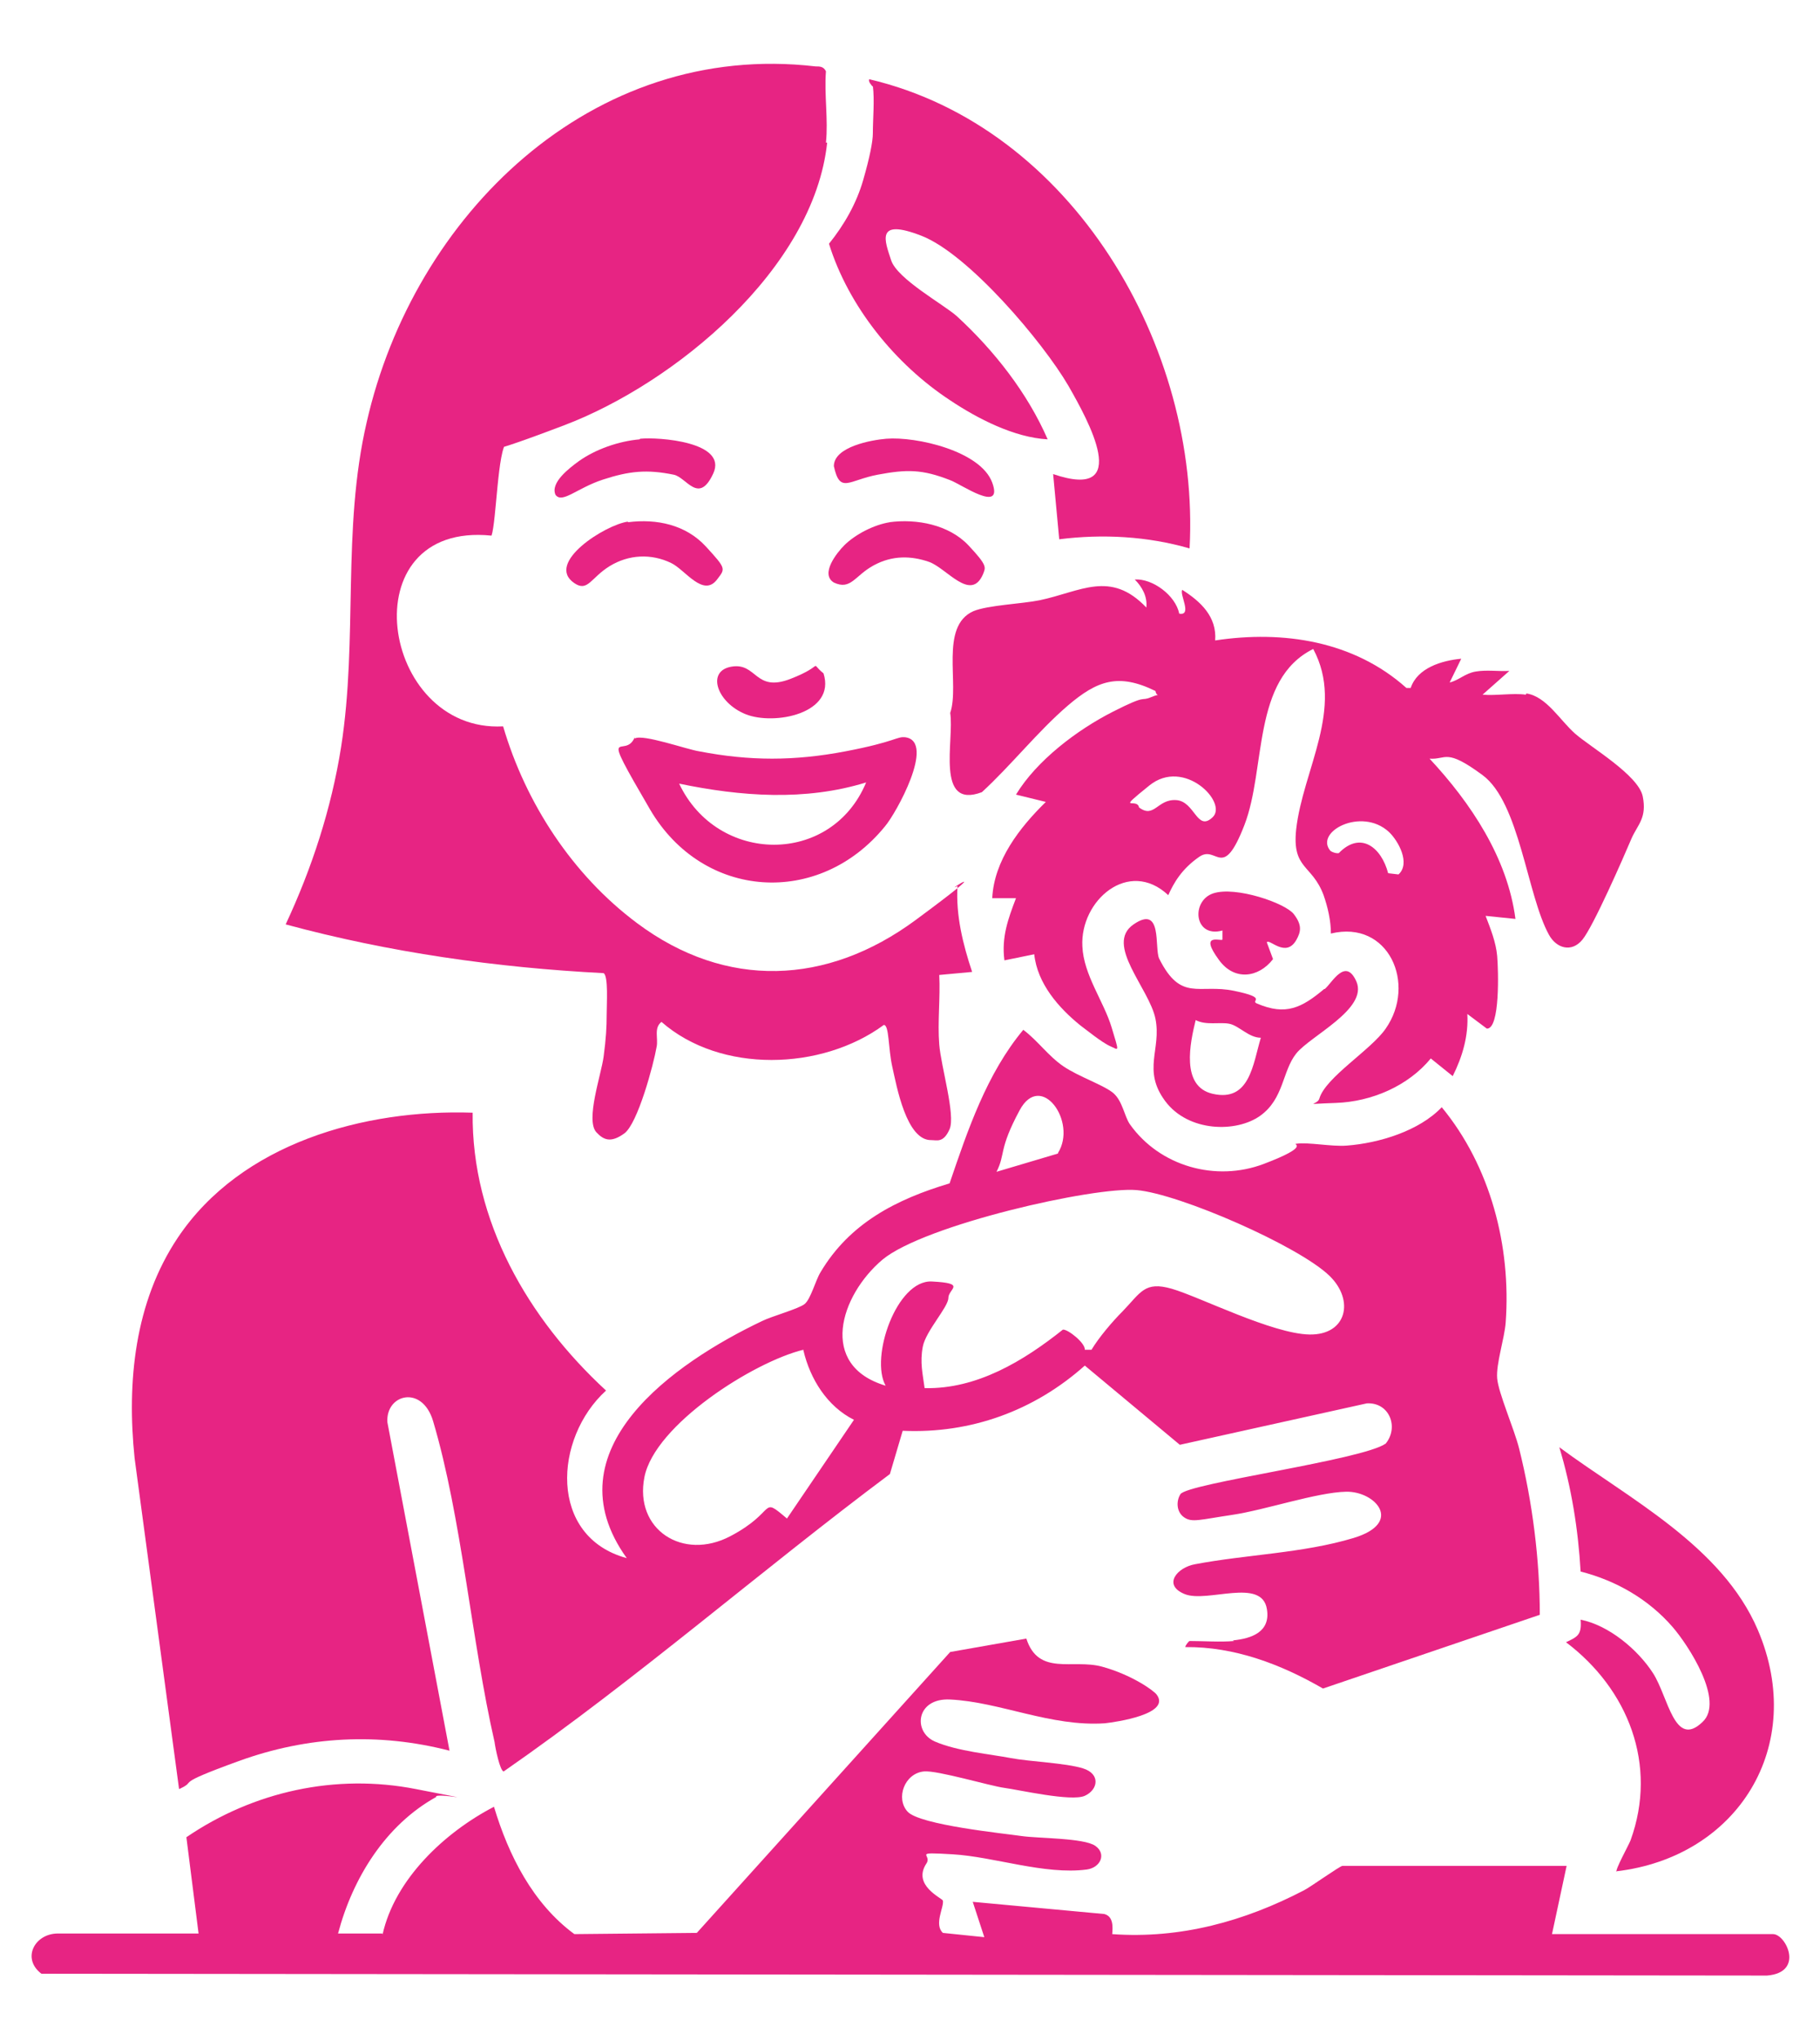
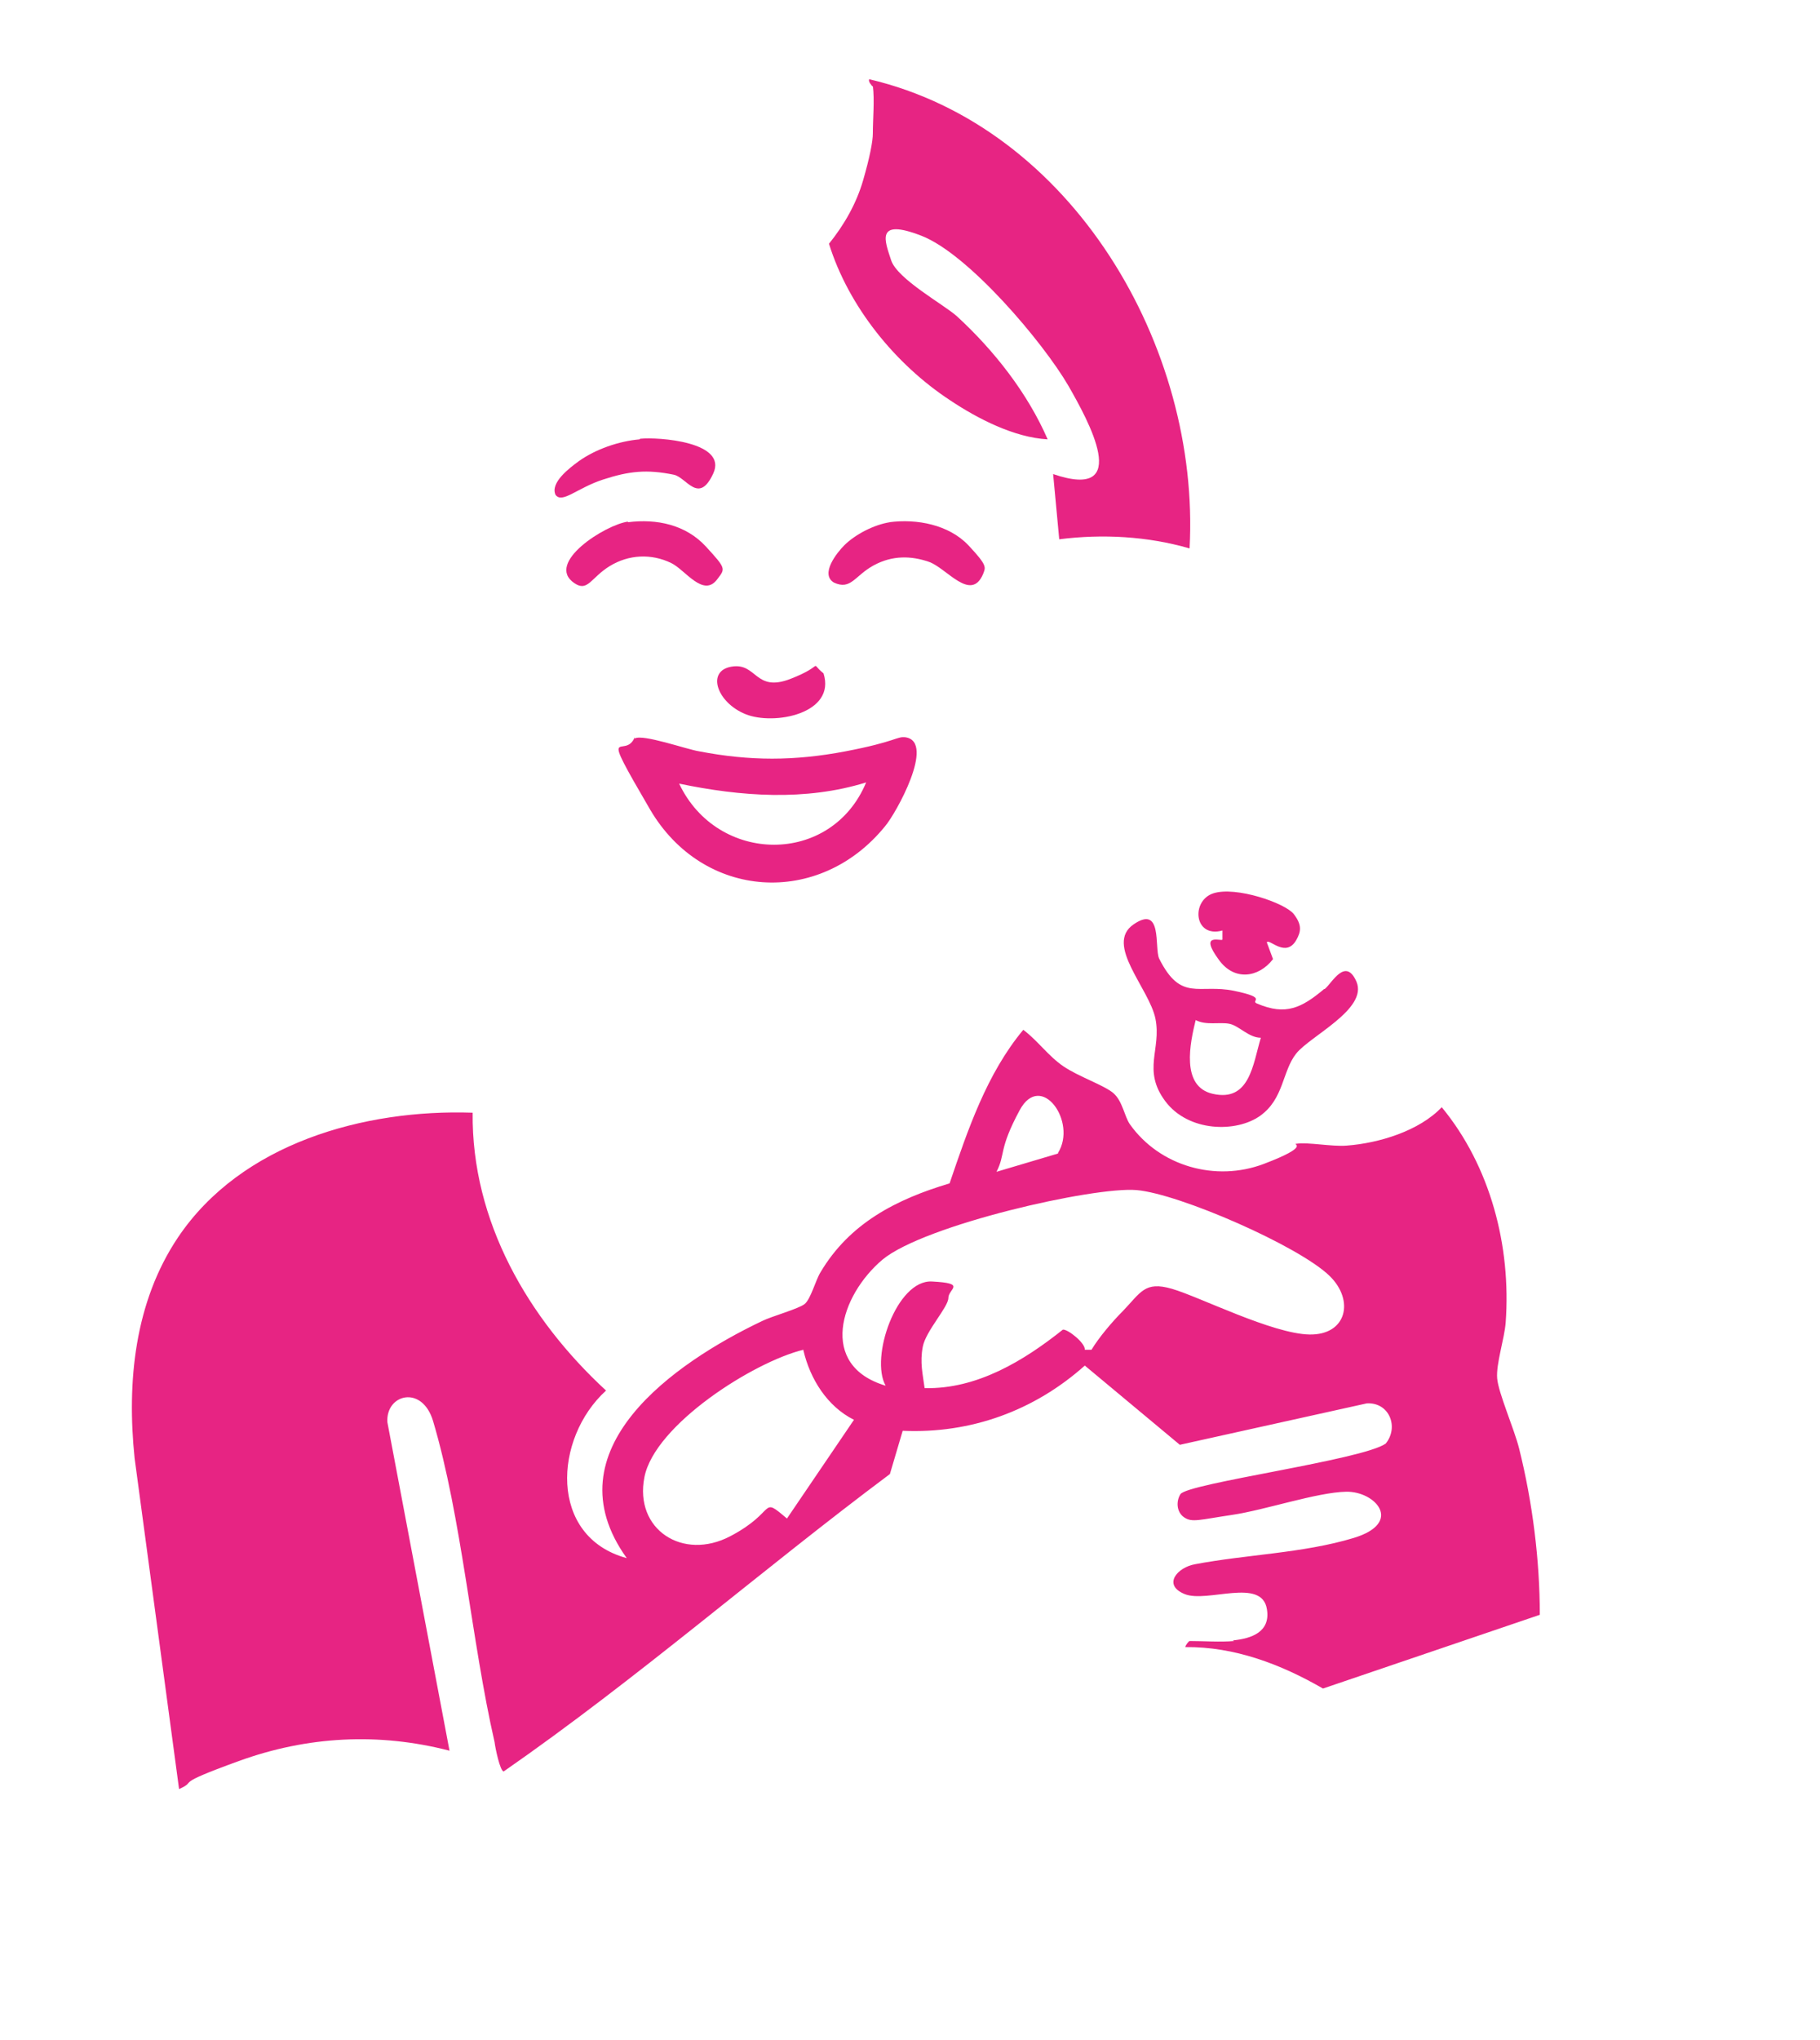
<svg xmlns="http://www.w3.org/2000/svg" data-bbox="5.188 10.473 288.572 313.727" viewBox="0 0 298.8 334.8" data-type="color">
  <g>
    <path d="M202.4 269.2c3.1-.3 6.2-1.4 5.6-5.1-.8-5.3-9.8-1-13.5-2.5s-1.2-4.4 1.7-4.9c8.4-1.6 17.7-1.8 26-4.3s3.6-7.7-1.2-7.6-13.3 3-18.7 3.8-6.6 1.3-7.9.4-1.3-2.7-.6-3.8c1.2-1.8 29.9-5.6 33.7-8.3 2.2-2.7.6-6.8-3.1-6.6l-30.7 6.8-15.6-13c-8.3 7.4-18.7 11.2-29.9 10.7l-2.1 7.1c-21.4 16-41.5 33.6-63.4 48.8-.6 0-1.4-3.9-1.5-4.8-3.8-16.6-5.4-36.9-10.1-52.7-1.8-6-7.8-4.4-7.5.2l10.2 53.9c-11.6-3-23.3-2.4-34.6 1.7s-6.5 3.1-9.8 4.6l-7.3-54.3c-1.3-12.5 0-25.6 7.1-36.2 10.4-15.5 30.6-21.1 48.4-20.5-.2 17.8 9.1 33.8 21.9 45.6-8.6 7.8-9.5 24 3.4 27.5-12.8-17.8 7.9-32.1 22.2-38.9 1.6-.8 6-2 7-2.8s1.8-3.9 2.6-5.2c4.8-8.1 12.5-12 21.2-14.6 3-8.8 6.1-18 12.1-25.2 2.4 1.8 4.1 4.3 6.6 6s6.7 3.1 8.2 4.4 1.8 3.8 2.7 5.1c4.9 6.9 14.1 9.5 22 6.5s4.6-3.2 5.3-3.3c2-.3 5.8.5 8.3.3 5.3-.4 11.9-2.4 15.6-6.3 8 9.7 11.4 22.8 10.5 35.3-.2 2.7-1.6 6.8-1.4 9.2s2.8 8.3 3.6 11.5c2.2 8.8 3.4 18.3 3.4 27.3l-35.6 12.1c-6.9-4-14.6-6.9-22.6-6.8 0-.3.6-1 .7-1 2.3 0 5.1.2 7.3 0Zm-28.7-80c3.2-5.1-2.8-13.5-6.3-7s-2.3 7.2-3.8 10.1l10.1-3Zm5.5 32.3c1.2-2 3.4-4.6 5.1-6.3 3-3.1 3.6-5 8.1-3.7s16.5 7.4 22.6 7.5 7.4-5.6 3.3-9.6c-5-4.9-24.7-13.5-31.7-14.1s-34.8 5.7-41.7 11.4c-7 5.9-10.6 17.4.5 20.7-2.6-4.6 1.8-17.4 7.6-17.1s2.7 1.2 2.7 2.7-3.7 5.4-4.2 8 0 4.5.3 6.8c8.6.2 16.3-4.5 22.7-9.6.8-.1 3.7 2.2 3.6 3.3h1Zm-47.3 0c-8.2 2-24.4 12.3-26.1 20.9s6.3 13.8 14.1 9.7 4.8-6.7 9.3-2.9l11-16.2c-4.4-2.2-7.2-6.7-8.3-11.4Z" fill="#e72483" data-color="1" />
-     <path d="M135.8 23.4c-2.2 20.7-25 39.5-43.2 46.4s-8.7 2.3-9.4 2.8c-1.5 1.1-1.7 12.9-2.5 15.3-23.5-2.4-18.3 32.4 1.9 31.3 3.7 12.6 11.4 24.4 22 32.3 14.6 10.9 31.2 10.2 45.7-.5s4.3-4.2 6.9-5.6c-.3 4.8.9 9.6 2.4 14.1l-5.4.5c.2 3.7-.3 7.7 0 11.4s2.7 11.6 1.7 13.9-2.1 1.8-3 1.8c-4.1.1-5.7-8.9-6.4-12s-.5-6.9-1.4-6.9c-10.2 7.5-26.8 8-36.5-.5-1.3 1-.5 2.7-.8 4.1-.5 2.9-3.1 12.6-5.3 14.2s-3.4 1.1-4.6-.2c-1.8-2 .8-9.4 1.2-12.4s.5-4.9.5-6.8.3-6.4-.5-6.9c-17.6-.9-35.2-3.4-52.2-8 4.3-9.2 7.5-19 9.1-29.1 2.8-17.9.1-35.6 4.2-53.3 7.7-33.9 36.9-62.7 73.7-58.4.7 0 1.3 0 1.7.8-.3 3.8.4 8 0 11.7Z" fill="#e72483" data-color="1" />
-     <path d="M62.8 317.5c2-9.1 10.2-16.8 18.3-21 2.4 8 6.4 15.9 13.2 20.9l20.1-.2 41.6-46.1 12.5-2.2c2 6.2 7.6 3.3 12.4 4.6s8.5 3.9 9 4.6c2.4 3.2-6.7 4.5-8.5 4.7-8.9.6-17.2-3.5-25.4-3.9-5.6-.3-6.2 5.3-2.5 6.9s9.3 2.1 12.4 2.7 9 .8 11.9 1.7 2.5 3.5.3 4.5-10.9-1-13.2-1.3-11-2.9-13.2-2.7c-3.2.3-4.7 4.4-2.7 6.6s16 3.6 18.7 4 10.2.3 12.1 1.6.9 3.6-1.4 3.9c-6.9.9-15.2-2.1-22-2.5s-3.3 0-4.3 1.5c-2.4 3.6 2.6 5.7 2.7 6.1.2 1.1-1.5 3.9 0 5.3l6.8.7-1.9-5.8 21.6 2c1.5.4 1.4 2.1 1.3 3.3 11.2.8 21.7-2.1 31.5-7.2 1-.5 5.9-4 6.3-4h36.8l-2.4 11.2h36.3c2.1 0 5.2 6.3-1 6.8l-283.3-.3c-3.3-2.5-1.1-6.6 2.7-6.6h23.1l-2-15.8c11-7.5 24.5-10.5 37.7-7.9s2.9.4 3.3 1.3c-8.3 4.6-13.7 13.3-16.1 22.4h7.3Z" fill="#e72483" data-color="1" />
-     <path d="M250.6 113.8c3.3.5 5.5 4.4 8 6.6s10.4 6.8 11.1 10.3-.8 4.6-1.8 6.8c-1.4 3.3-6.3 14.5-8.1 16.7s-4.3 1.4-5.5-.8c-3.6-6.5-4.8-21.7-10.9-26.2s-5.9-2.5-8.7-2.7c6.8 7.3 12.8 16.3 14.1 26.3l-4.9-.5c.8 2.1 1.7 4.3 1.9 6.6s.5 12-1.7 11.9l-3.2-2.4c.2 3.6-.8 7-2.4 10.2l-3.6-2.9c-3.7 4.5-9.7 7.1-15.6 7.3s-3 .4-2.7-.7c1-3.5 8.5-8 10.9-11.5 5.1-7.3.5-17.9-9-15.6 0-2.1-.5-4.3-1.2-6.3-1.9-5.1-5.2-4.2-4.5-10.8 1.1-9.8 8-19.9 2.8-29.6-10.1 5-7.7 19.6-11.3 28.9s-4.5 3.2-7.4 5.2-4.2 4.3-5.1 6.3c-6.5-6.1-14.5.9-14.1 8.4.2 4.7 3.5 9 4.8 13.3s1.2 3.7-.2 3.1-4.2-2.9-4.9-3.4c-3.6-2.9-7.1-6.9-7.6-11.7l-4.9 1c-.5-3.8.6-6.8 1.9-10.2h-3.9c.3-6.2 4.5-11.6 8.8-15.8l-4.9-1.2c3.4-5.6 10-10.6 15.9-13.6s4.4-1.6 6.3-2.4.9.2.7-1c-6.1-3-9.6-1.7-14.4 2.4-4.9 4.2-9.3 9.8-14.1 14.2-7.7 2.9-4.5-8.6-5.2-13 1.6-4.7-1.8-14.2 3.8-16.7 2.4-1 8-1.2 10.9-1.8 6.7-1.4 11.6-5 17.5 1.2.2-1.8-.7-3.4-1.9-4.6 2.9-.2 6.7 2.6 7.3 5.6 2.2.4 0-3.2.5-3.9 3 1.9 5.7 4.4 5.4 8.3 11.2-1.7 22.8.1 31.4 7.8h.7c1.1-3.3 5.1-4.5 8.3-4.8L238 112c1.6-.4 2.5-1.5 4.3-1.8s3.7 0 5.5-.1l-4.4 3.9c2.2.2 5-.3 7.1 0Zm-51.5 20.3c2.5-2.4-4.7-9.8-10.4-5.2s-2 1.9-1.7 3.6c2.5 1.9 3-1.4 6.1-1.2s3.4 5.3 6 2.8m19.2 5.4c.2.3 1.1.6 1.5.5 3.6-3.7 7-.9 8.1 3.3l1.7.2c2-1.8 0-5.5-1.6-7-4.5-4.1-12.2 0-9.6 3.1Z" fill="#e72483" data-color="1" />
    <path d="M143.2 14.2c0-.2-.7-.7-.5-1.2 33.3 7.8 54.4 43.9 52.6 77-6.9-2-14.3-2.4-21.4-1.5l-1-10.7c13.2 4.5 5.7-8.9 2.5-14.5-4.2-7.2-16.4-21.6-24.1-24.6s-6 .9-5 4 8.7 7.3 10.8 9.2c6.1 5.6 11.6 12.6 14.9 20.2-5.5-.3-11.5-3.4-16-6.4-9-5.9-16.7-15.4-19.9-25.7 2.5-3.1 4.5-6.6 5.6-10.4s1.6-6.4 1.6-7.7c0-2.4.3-5.5 0-7.8Z" fill="#e72483" data-color="1" />
-     <path d="M265.4 307.2c-.3-.3 2-4.4 2.3-5.2 4.5-12.4-.4-24.8-10.6-32.5 1.9-.9 2.6-1.2 2.4-3.7 4.6.9 9.4 4.9 11.9 8.8s3.5 12.4 8.1 8c3.7-3.4-2.3-12.6-4.9-15.6-3.9-4.5-9.2-7.6-15.1-9.1-.4-6.9-1.5-13.8-3.5-20.4 11.5 8.5 26.7 16.2 32.6 30 8.1 19-3.3 37.3-23.3 39.6Z" fill="#e72483" data-color="1" />
    <path d="M104.2 121.2c1.3-.8 8.6 1.8 10.6 2.1 8.3 1.6 15.6 1.6 24 0s8.4-2.5 9.9-2.3c4.9.8-1.6 12.5-3.4 14.6-10.8 13.3-29.9 12.1-38.6-2.8s-4.1-7.9-2.5-11.8Zm38 7.2c-10 3.1-20.6 2.3-30.7.2 6.3 13.3 25 13.5 30.7-.2" fill="#e72483" data-color="1" />
    <path d="M217.5 162.3c1.2-1 3.4-5.3 5.2-1.2 1.9 4.5-7.6 8.9-9.9 11.8s-2 7.4-5.9 10.2-11.8 2.7-15.6-2.4-.6-8.5-1.6-13.5-8.4-12.2-3.6-15.5 3.4 3.8 4.2 5.6c3.6 7.2 6.5 4.1 12.3 5.3s2.5 1.6 3.8 2.1c4.7 2 7.3.7 11-2.4Zm-10.5 8c-2 0-3.6-2-5.2-2.3s-3.8.3-5.5-.6c-.9 3.7-2.5 10.9 2.8 12.1 6.1 1.4 6.6-4.9 7.9-9.2" fill="#e72483" data-color="1" />
    <path d="M103.1 85.7c4.7-.6 9.5.4 12.8 4s3.2 3.6 1.9 5.3c-2.3 3.2-5.3-1.5-7.6-2.6-3.3-1.6-7-1.4-10.1.5s-3.6 4.3-5.8 2.8c-4.9-3.3 5.1-9.6 8.8-10.1Z" fill="#e72483" data-color="1" />
    <path d="M146 85.7c4.5-.6 9.8.4 13 3.8s2.8 3.6 2.4 4.7c-2 4.7-6-1-8.9-2s-6-1.1-9.1.6-3.7 4.1-6.5 2.8c-2.3-1.4.5-4.9 1.7-6.1 1.8-1.8 4.9-3.4 7.5-3.8Z" fill="#e72483" data-color="1" />
    <path d="m208 154.7 1 2.7c-2.4 3.1-6.4 3.6-8.9.1-3.3-4.5.3-3 .6-3.3v-1.5c-4.7 1.3-5.2-4.9-1.5-6.1s11.8 1.6 13.2 3.4 1.2 2.9.4 4.3c-1.7 2.9-4.3-.2-4.8.3Z" fill="#e72483" data-color="1" />
    <path d="M105.1 72c3-.3 14.4.5 12 5.7s-4.4.6-6.5.2c-4.4-.9-7.3-.6-11.6.8s-6.7 4-7.8 2.5c-.9-2 2.3-4.4 3.8-5.5 2.8-2 6.6-3.3 10-3.6Z" fill="#e72483" data-color="1" />
-     <path d="M145.5 72c4.9-.4 15.5 2 17.4 7.2s-5.2.2-6.9-.4c-4.6-1.8-7.1-1.8-11.9-.9s-6.2 3.2-7.2-1.4c0-3.2 6.2-4.3 8.6-4.5" fill="#e72483" data-color="1" />
    <path d="M135.2 110.5c2.1 6.6-8.1 8.6-12.8 6.7s-6.5-7.1-2.3-7.8 3.8 4.3 9.7 2 2.9-2.9 5.4-.9" fill="#e72483" data-color="1" />
  </g>
</svg>